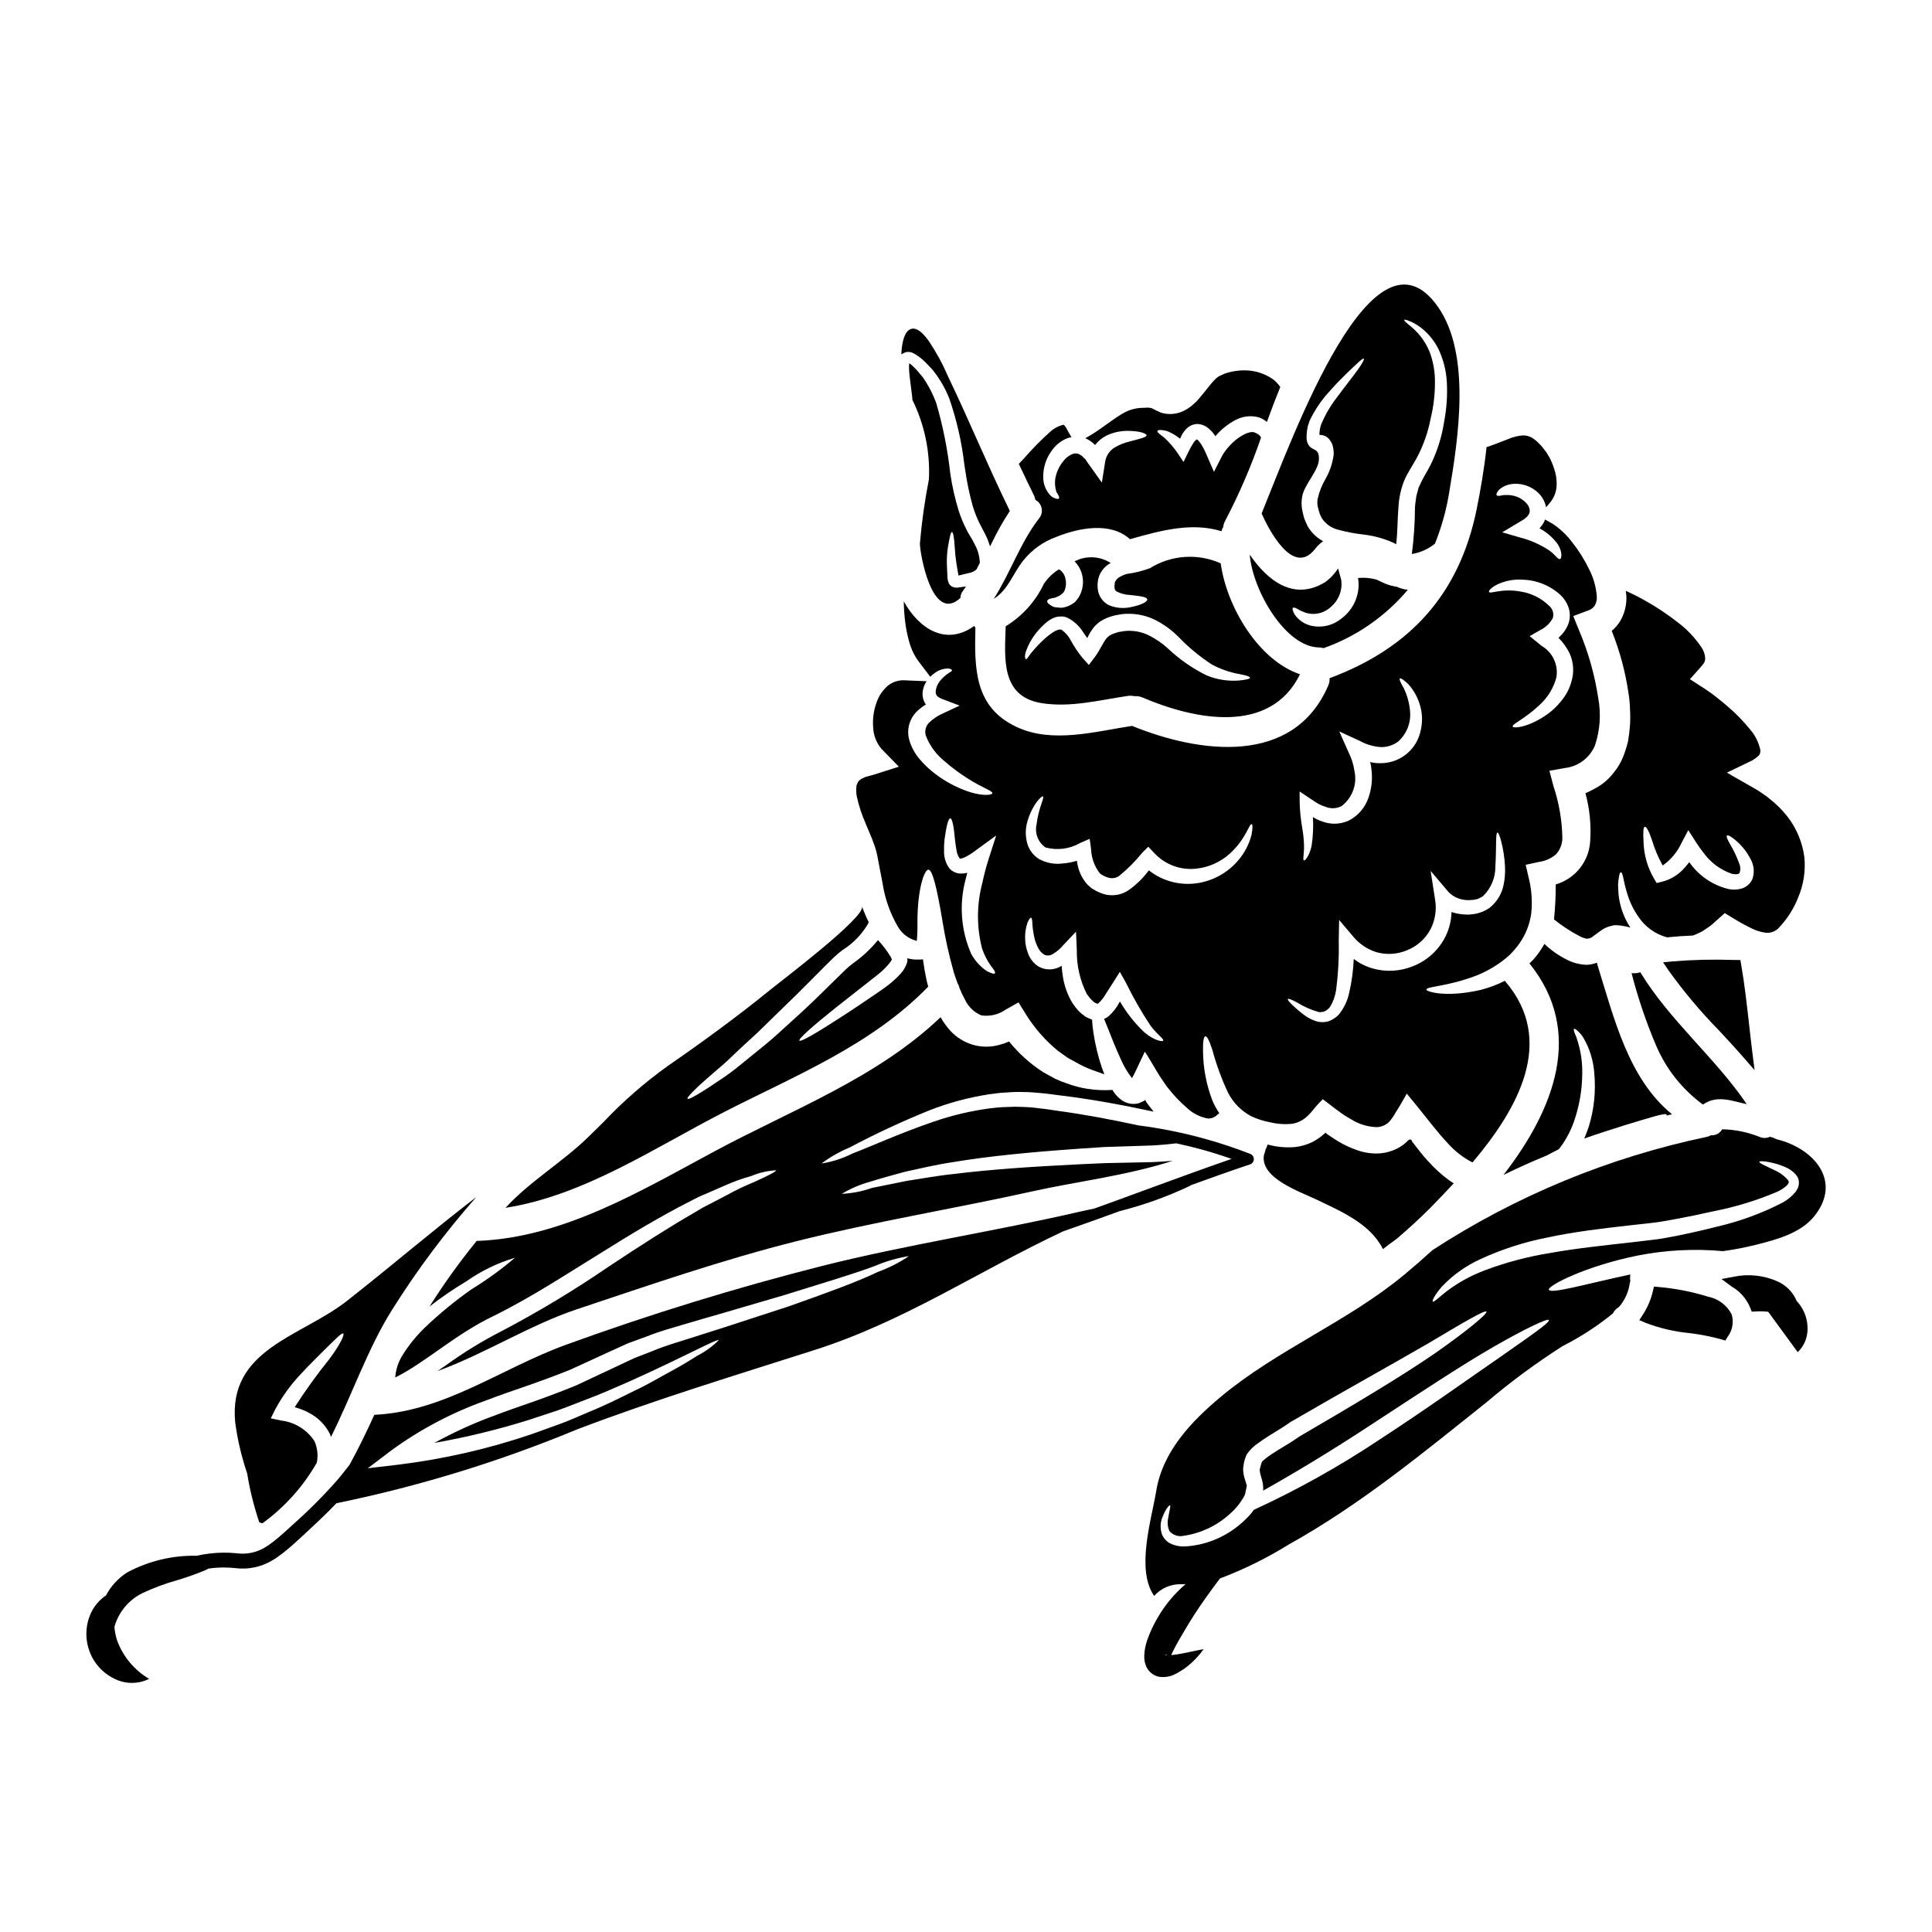
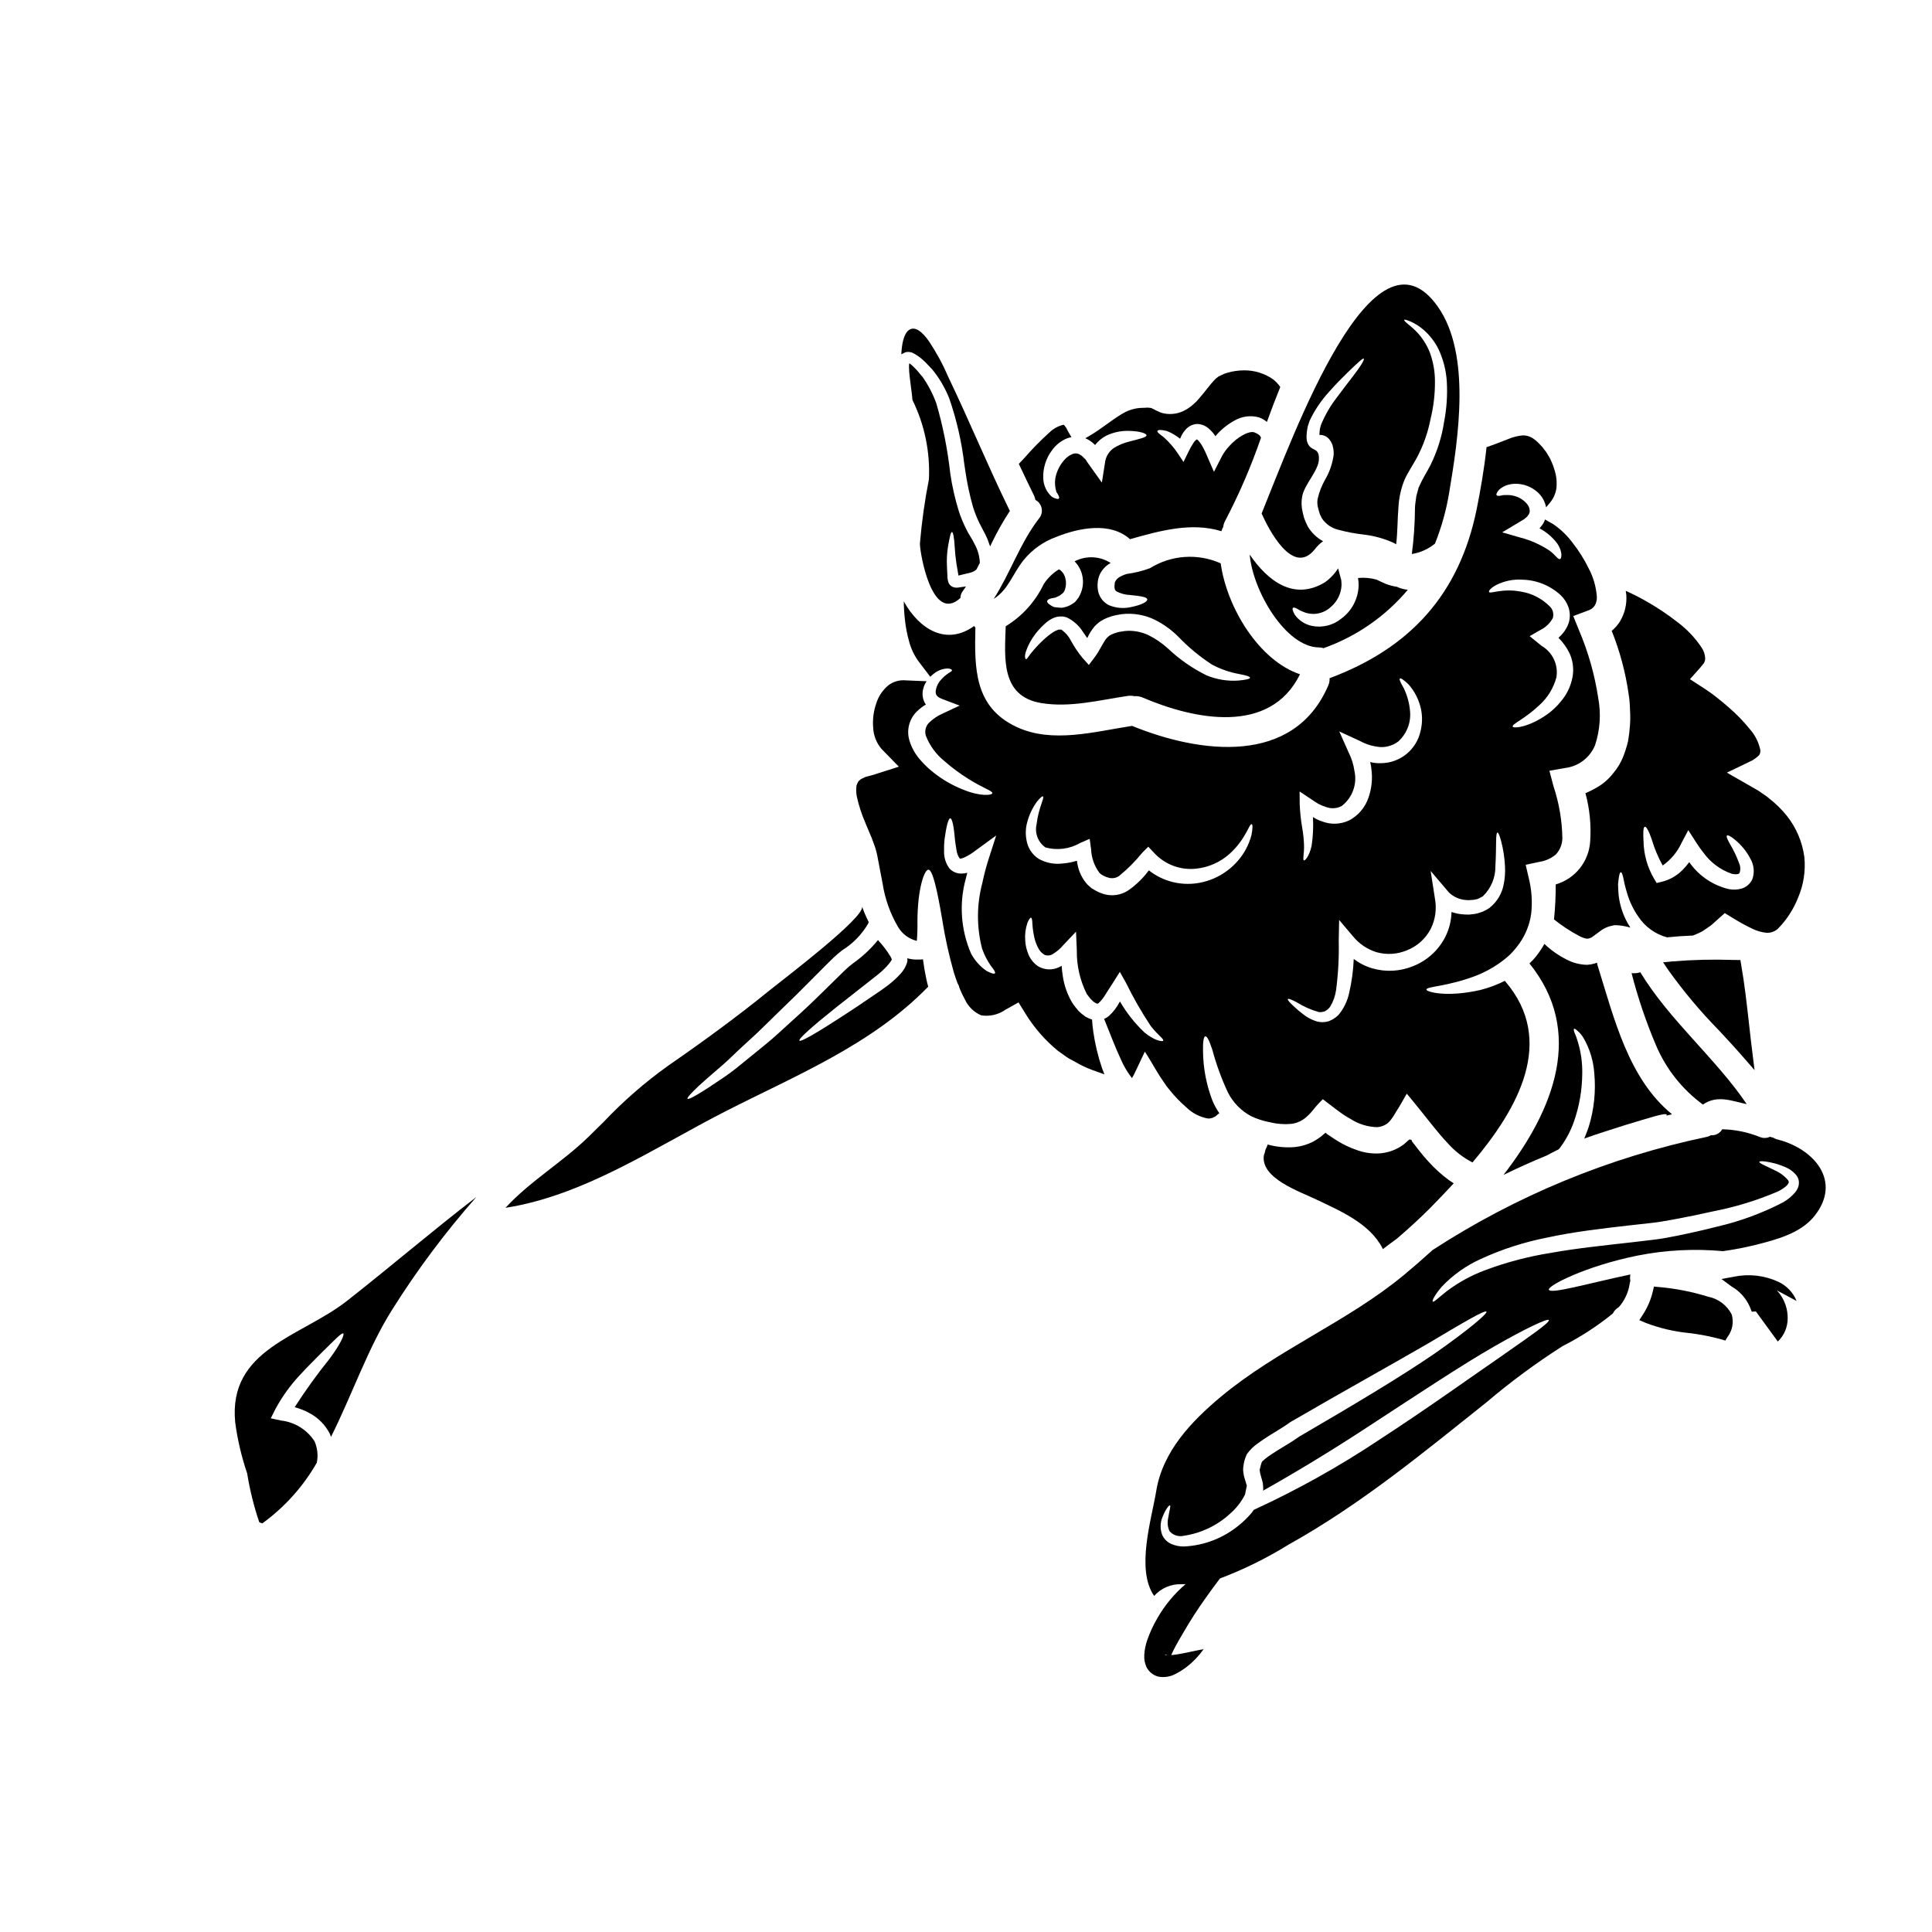
<svg xmlns="http://www.w3.org/2000/svg" fill="#000000" width="800px" height="800px" version="1.1" viewBox="144 144 512 512">
  <g>
    <path d="m494.76 315.77c8.688-3.082 16.395-8.422 22.328-15.473-1.004-0.09-1.98-0.359-2.891-0.789-1.02-0.152-2.016-0.414-2.973-0.785-0.453-0.184-1.34-0.613-2.438-1.121v-0.004c-1.59-0.438-3.25-0.586-4.894-0.426 0.117 0.688 0.172 1.387 0.156 2.086-0.121 3.453-1.82 6.656-4.606 8.699-2.184 1.781-5.059 2.481-7.816 1.902-1.801-0.383-3.394-1.422-4.473-2.918-0.562-0.992-0.746-1.633-0.508-1.852 0.238-0.215 0.832 0.027 1.766 0.617l0.004 0.004c0.512 0.25 1.039 0.473 1.574 0.668 0.672 0.195 1.363 0.305 2.062 0.32 1.781-0.016 3.492-0.719 4.766-1.969 1.629-1.43 2.606-3.461 2.703-5.625 0-0.473-0.027-0.945-0.082-1.414-0.133-0.457-0.238-0.91-0.375-1.367l-0.457-1.711c-0.906 1.445-2.086 2.699-3.477 3.691-8.324 5.062-15.262-0.48-19.945-7.332 0.828 9.664 9.527 24.52 18.367 24.605v-0.004c0.41 0.008 0.816 0.074 1.207 0.195z" />
    <path d="m384.01 237.34c0.777-0.188 1.598-0.043 2.269 0.395 0.105 0.059 0.211 0.117 0.32 0.168 0.57 0.355 1.117 0.75 1.641 1.18 0.711 0.609 1.379 1.27 2.004 1.969 0.281 0.297 0.555 0.594 0.816 0.852h-0.004c1.883 2.309 3.402 4.894 4.5 7.66 1.969 5.68 3.309 11.555 4.004 17.523l0.254 1.648v0.004c0.461 3.227 1.141 6.418 2.027 9.555 0.445 1.438 0.996 2.844 1.648 4.199l1.016 1.969c0.387 0.688 0.742 1.395 1.055 2.117 0.137 0.285 0.254 0.582 0.348 0.883l0.477 1.332 0.516-1.039v-0.004c1.348-2.797 2.871-5.508 4.57-8.105l0.156-0.234-0.121-0.254c-3.008-6.129-5.832-12.457-8.566-18.574-2.297-5.152-4.676-10.48-7.148-15.66l-0.52-1.105v-0.008c-1.41-3.273-3.117-6.414-5.094-9.383-1.828-2.57-3.356-3.641-4.688-3.266-1.785 0.492-2.387 3.465-2.574 5.867l-0.062 0.867 0.789-0.395h-0.004c0.121-0.062 0.242-0.117 0.371-0.16z" />
    <path d="m396.28 284.99c0.297 0.023 0.59 1.418 0.723 3.938h0.004c0.078 1.477 0.23 2.953 0.457 4.414 0.16 0.883 0.32 1.82 0.48 2.836l0.082 0.375 0.184-0.078c0.562-0.133 1.047-0.27 1.633-0.395 0.457-0.133 1.152-0.238 1.574-0.395v0.004c0.492-0.168 0.945-0.422 1.34-0.754 0.32-0.586 0.613-1.18 0.91-1.766-0.062-1.77-0.551-3.496-1.422-5.035-0.309-0.633-0.645-1.246-1.016-1.844l-0.562-0.938-0.133-0.238-0.188-0.324-0.051-0.133-0.27-0.508v-0.004c-0.758-1.508-1.406-3.074-1.93-4.684-1.02-3.289-1.781-6.656-2.273-10.066-0.695-6.277-1.93-12.48-3.699-18.543-0.902-2.457-2.117-4.789-3.613-6.938-0.832-0.91-1.445-1.82-2.363-2.648h0.004c-0.34-0.359-0.715-0.684-1.121-0.965l-0.055-0.055c-0.055 0.312-0.082 0.625-0.082 0.938 0.008 0.906 0.07 1.809 0.188 2.703 0.219 1.77 0.406 3.269 0.562 4.5 0.078 0.613 0.133 1.125 0.16 1.605 3.219 6.531 4.719 13.773 4.367 21.047-1.109 5.629-1.906 11.312-2.387 17.027 0 2.41 3.148 21.363 10.738 14.402 0.012-0.59 0.188-1.164 0.508-1.656 0.348-0.457 0.641-0.938 0.965-1.395-0.457 0.055-0.938 0.133-1.395 0.188-0.344 0.066-0.691 0.113-1.043 0.137l-0.43-0.027c-0.211-0.031-0.418-0.086-0.613-0.164-0.262-0.105-0.496-0.258-0.695-0.457-0.156-0.168-0.289-0.355-0.395-0.559-0.258-0.656-0.375-1.359-0.352-2.062-0.027-1.02-0.133-1.902-0.133-2.836-0.059-1.598 0.039-3.191 0.293-4.766 0.434-2.492 0.73-3.883 1.047-3.883z" />
    <path d="m422.57 302.58c0.297-0.082 0.723-0.109 1.125-0.215h0.004c0.309-0.164 0.633-0.309 0.961-0.43 0.641-0.453 1.281-0.789 1.551-1.656 0.332-0.949 0.379-1.977 0.137-2.949-0.188-0.918-0.699-1.738-1.445-2.305-0.105-0.023-0.207-0.07-0.297-0.133-1.594 0.98-2.953 2.297-3.984 3.859-2.203 4.641-5.711 8.539-10.098 11.215-0.27 8.379-1.367 18.555 9.398 20.348 7.711 1.281 15.422-0.789 23.027-1.902v0.004c0.551-0.07 1.113-0.043 1.656 0.078 0.723-0.055 1.445 0.055 2.117 0.324 13.922 5.973 33.871 9.984 41.793-6.133-10.766-3.586-19.355-17.512-21.02-29.398-6.07-2.707-13.094-2.223-18.738 1.289-1.988 0.738-4.055 1.25-6.16 1.527-0.703 0.207-1.379 0.504-2.008 0.879-0.449 0.277-0.812 0.676-1.043 1.148-0.004 0.07-0.043 0.133-0.105 0.164-0.027 0.109-0.027 0.484-0.055 0.695l-0.055 0.324c0.027 0.027 0.027 0.133 0.027 0.133 0.027 0.133-0.027 0.297 0.027 0.395 0.012 0.352 0.191 0.68 0.48 0.879 1.137 0.59 2.391 0.918 3.668 0.965 2.598 0.27 4.445 0.508 4.5 1.152 0.055 0.645-1.473 1.473-4.363 2.059l-0.004 0.004c-1.953 0.426-3.992 0.242-5.832-0.539-1.398-0.719-2.418-2.012-2.789-3.539-0.078-0.363-0.129-0.73-0.16-1.098 0-0.238-0.027-0.215-0.027-0.668l0.027-0.395v-0.004c0.008-0.277 0.035-0.555 0.082-0.828 0.086-0.457 0.211-0.906 0.375-1.34 0.594-1.406 1.652-2.57 3-3.293-2.879-1.855-6.531-2.019-9.562-0.43 0.949 0.961 1.625 2.152 1.969 3.457 0.547 2.094 0.207 4.32-0.938 6.156-0.293 0.406-0.605 0.801-0.934 1.18-0.402 0.293-0.805 0.555-1.203 0.789l-0.004-0.004c-0.723 0.387-1.516 0.633-2.328 0.723-0.66-0.027-1.316-0.09-1.969-0.184-0.383-0.141-0.742-0.332-1.07-0.566-0.559-0.375-0.855-0.723-0.789-1.02 0.066-0.293 0.387-0.562 1.055-0.719zm0.789 5.117c0.535-0.215 1.109-0.324 1.688-0.324 0.203-0.012 0.41-0.012 0.613 0 0.355 0.051 0.707 0.133 1.047 0.246 1.785 0.863 3.289 2.219 4.332 3.906 0.375 0.508 0.719 1.043 1.094 1.574 0.492-1.086 1.121-2.102 1.875-3.023 0.508-0.555 1.07-1.047 1.688-1.473 0.598-0.363 1.223-0.676 1.871-0.938 0.664-0.25 1.344-0.457 2.035-0.613l1.688-0.297h0.004c2.988-0.34 6.012 0.168 8.723 1.473 2.316 1.16 4.434 2.688 6.266 4.523 2.664 2.777 5.637 5.242 8.863 7.344 2.25 1.211 4.68 2.062 7.199 2.519 1.852 0.348 2.922 0.668 2.922 0.988 0 0.32-1.07 0.562-3.055 0.75h-0.004c-2.875 0.203-5.762-0.266-8.43-1.363-3.758-1.848-7.215-4.25-10.254-7.129-1.59-1.457-3.387-2.676-5.328-3.617-1.918-0.871-4.035-1.223-6.133-1.016l-1.684 0.27c-0.133 0.027-0.789 0.27-1.152 0.375v-0.004c-0.379 0.145-0.746 0.312-1.102 0.508-0.285 0.191-0.551 0.418-0.785 0.668-0.91 0.965-1.848 3.293-3.211 5.09l-1.574 2.086-1.629-1.82-0.004 0.004c-1.199-1.457-2.254-3.027-3.148-4.688-0.562-1.09-1.371-2.031-2.359-2.758-0.051-0.027-0.027 0-0.027-0.055s-0.348-0.051-0.48-0.051c-0.145-0.031-0.293-0.023-0.43 0.023-0.492 0.16-0.961 0.383-1.395 0.668-0.93 0.621-1.809 1.32-2.621 2.09-1.199 1.125-2.316 2.332-3.344 3.613-0.672 0.859-0.965 1.473-1.207 1.449-0.242-0.023-0.453-0.75-0.023-2.062h-0.004c0.602-1.723 1.48-3.332 2.609-4.766 0.809-1.031 1.715-1.98 2.707-2.836 0.645-0.566 1.379-1.02 2.176-1.34z" />
    <path d="m373.42 362.29c0.539 1.281 1.074 2.57 1.609 3.824 0.238 0.617 0.535 1.449 0.828 2.25 0.297 0.91 0.352 1.203 0.59 2.168 0.508 2.621 0.965 5.141 1.445 7.578 0.625 4.07 2.016 7.984 4.098 11.539 1.09 1.855 2.887 3.188 4.977 3.695 0.141-1.648 0.195-3.301 0.164-4.953v-0.109c0-8.621 1.824-13.867 2.922-13.812 1.098 0.055 2.301 5.219 3.668 13.359h-0.004c0.742 4.672 1.762 9.293 3.051 13.844 0.297 0.961 0.641 1.969 1.016 2.945 0.254 0.41 0.434 0.863 0.535 1.336 0.395 0.984 0.852 1.941 1.367 2.867 0.863 1.906 2.406 3.422 4.328 4.254 2.285 0.363 4.621-0.184 6.508-1.523l3.402-1.902 1.969 3.184h-0.004c2.281 3.652 5.137 6.91 8.465 9.641 0.789 0.562 1.574 1.125 2.332 1.66 0.754 0.535 1.605 0.883 2.363 1.34h-0.004c1.41 0.82 2.887 1.52 4.418 2.086 1.148 0.43 2.219 0.789 3.211 1.152-0.238-0.617-0.457-1.203-0.668-1.766-1.043-3.102-1.805-6.293-2.273-9.535-0.188-1.23-0.27-2.301-0.324-3.211-0.594-0.191-1.168-0.441-1.711-0.75-0.395-0.293-0.789-0.586-1.125-0.855l-0.746-0.695h-0.004c-0.578-0.652-1.117-1.34-1.605-2.062-1.332-2.203-2.207-4.656-2.57-7.203-0.152-0.887-0.25-1.781-0.293-2.676-0.242 0.145-0.496 0.277-0.754 0.391-1.762 0.816-3.812 0.715-5.484-0.266-1.281-0.863-2.242-2.121-2.734-3.586-0.402-1.066-0.637-2.188-0.695-3.324-0.113-1.559 0.09-3.125 0.59-4.606 0.395-0.938 0.746-1.418 0.965-1.363 0.215 0.055 0.32 0.613 0.348 1.629v0.004c0.086 1.328 0.285 2.644 0.59 3.938 0.223 0.855 0.543 1.684 0.961 2.461 0.367 0.773 0.965 1.41 1.715 1.824 0.719 0.27 1.527 0.18 2.168-0.242 1.039-0.613 1.961-1.402 2.731-2.328l3.402-3.59 0.211 5.008c-0.059 4.004 0.852 7.961 2.652 11.539l0.914 1.18 0.719 0.723v0.004c0.168 0.102 0.332 0.219 0.484 0.344 0.199 0.129 0.414 0.227 0.641 0.297 0.055-0.027 0.105 0.055 0.395-0.184 0.727-0.695 1.348-1.492 1.844-2.363 0.668-1.016 1.316-2.035 1.93-3l1.824-2.891 1.605 2.863c1.938 3.969 4.137 7.809 6.582 11.484 1.875 2.441 3.508 3.379 3.293 3.887-0.078 0.32-2.273 0.078-5.008-2.223h0.004c-2.527-2.402-4.699-5.152-6.449-8.164-0.055 0.105-0.109 0.184-0.16 0.27l-0.004-0.004c-0.695 1.332-1.621 2.531-2.731 3.543-0.387 0.34-0.832 0.605-1.312 0.789 0.293 0.695 0.613 1.473 0.961 2.387 0.887 2.195 1.969 5.086 3.543 8.484 0.758 1.73 1.727 3.359 2.894 4.844 0.348-0.562 0.723-1.367 1.125-2.195 0.746-1.574 1.5-3.184 2.273-4.816 0.43 0.59 0.965 1.5 1.527 2.438s1.121 1.875 1.684 2.836c0.562 0.965 1.18 1.848 1.738 2.676l0.887 1.285c0.238 0.32 0.375 0.453 0.559 0.695l0.004 0.004c1.398 1.777 2.969 3.418 4.688 4.894 1.496 1.441 3.371 2.426 5.406 2.84 0.199 0.004 0.395 0.023 0.59 0.055 0.156 0 0.32-0.105 0.48-0.105 0.375 0.027 0.668-0.297 1.02-0.395 0.348-0.188 0.668-0.59 1.07-0.832 0.02-0.039 0.047-0.074 0.082-0.105-0.738-1.062-1.355-2.203-1.848-3.398-1.586-4.152-2.418-8.551-2.465-12.992-0.055-2.676 0.188-3.883 0.613-3.965 0.426-0.082 1.02 1.02 1.852 3.543v0.004c1.055 3.918 2.449 7.738 4.176 11.414 1.344 2.609 3.441 4.754 6.023 6.156 1.621 0.781 3.344 1.34 5.117 1.66 1.914 0.469 3.898 0.602 5.859 0.395 1.344-0.223 2.606-0.805 3.641-1.691l0.562-0.508c0.465-0.438 0.895-0.914 1.289-1.414 0.809-1.02 1.688-1.988 2.621-2.894 1.047 0.789 2.09 1.605 3.188 2.438l1.523 1.125c0.324 0.238 0.395 0.297 0.562 0.395l0.395 0.27c0.562 0.375 1.152 0.695 1.738 1.043v-0.004c2.106 1.348 4.543 2.09 7.043 2.141 0.988-0.082 1.938-0.445 2.731-1.043 0.188-0.211 0.395-0.395 0.59-0.59 0.59-0.715 1.109-1.488 1.551-2.301 1.074-1.633 1.969-3.289 2.922-4.953 1.23 1.473 2.465 3 3.695 4.527 1.07 1.312 2.113 2.648 3.211 4.016 1.258 1.574 2.57 3.148 3.965 4.606 1.848 2.086 4.066 3.812 6.543 5.09 12.047-14.246 22.195-32.207 8.703-47.977v0.004c-0.043-0.051-0.078-0.105-0.105-0.164-2.051 1.031-4.203 1.84-6.426 2.41-9.234 2.117-14.457 0.457-14.375-0.078 0-0.887 5.273-0.695 13.168-3.695 2.129-0.828 4.152-1.906 6.027-3.215 1.035-0.715 2.019-1.504 2.945-2.359 0.93-0.934 1.781-1.945 2.543-3.023 1.629-2.328 2.684-5.008 3.078-7.82 0.352-3.199 0.125-6.438-0.672-9.559l-0.789-3.402 3.641-0.789 0.004 0.004c1.609-0.238 3.117-0.922 4.363-1.969 1.066-1.152 1.672-2.656 1.715-4.227-0.07-4.715-0.867-9.395-2.363-13.871l-1.07-4.07 4.231-0.746c3.496-0.441 6.488-2.719 7.844-5.973 1.352-4.055 1.645-8.391 0.855-12.594-0.926-6.121-2.617-12.102-5.035-17.801l-1.574-3.887 3.856-1.445h0.004c0.738-0.215 1.379-0.676 1.816-1.309 0.441-0.742 0.641-1.605 0.562-2.465-0.195-2.562-0.914-5.062-2.113-7.336-1.203-2.461-2.664-4.785-4.363-6.938-1.414-1.895-3.133-3.539-5.086-4.871l-2.168-1.23c-0.195 0.629-0.516 1.211-0.941 1.715-0.156 0.223-0.324 0.438-0.508 0.641 1.824 0.965 3.414 2.32 4.66 3.965 1.605 2.301 1.18 4.203 0.719 4.176-0.586 0.078-1.148-1.125-2.781-2.273v-0.004c-2.352-1.562-4.949-2.719-7.684-3.426l-4.805-1.387 4.555-2.731c0.426-0.27 0.855-0.535 1.312-0.789 0.297-0.32 0.789-0.59 0.938-0.91l-0.004 0.004c0.379-0.402 0.555-0.953 0.48-1.5-0.078-0.633-0.355-1.223-0.789-1.691-0.887-1.023-2.078-1.746-3.398-2.059-0.543-0.145-1.098-0.219-1.66-0.215-0.457 0.055-0.887-0.027-1.316 0.055-0.883 0.238-1.445 0.238-1.605-0.027-0.16-0.27 0.105-0.789 0.695-1.473h0.004c0.496-0.41 1.047-0.754 1.633-1.02 0.785-0.312 1.621-0.484 2.465-0.508 2.301-0.066 4.535 0.785 6.211 2.363 1.094 1.039 1.832 2.398 2.113 3.879l0.859-1.043c1.004-1.125 1.656-2.523 1.871-4.016 0.18-1.672-0.004-3.359-0.535-4.953-0.215-0.781-0.504-1.543-0.855-2.273-0.16-0.426-0.367-0.828-0.613-1.207l-0.75-1.23-0.051-0.055-0.188-0.238-0.395-0.508-0.004-0.004c-0.227-0.34-0.488-0.656-0.789-0.938-0.48-0.555-1.016-1.059-1.605-1.496-0.879-0.738-2-1.129-3.148-1.102-1.32 0.117-2.613 0.441-3.828 0.965-1.969 0.746-3.91 1.551-5.754 2.141-0.617 5.809-1.605 11.434-2.625 16.492-4.578 22.434-17.562 36.762-38.965 44.742h-0.004c0.035 0.66-0.082 1.32-0.348 1.926-9.184 21.391-34.086 18.02-51.996 10.711-9.84 1.5-21.125 4.723-30.574 0.297-11.273-5.246-11.195-15.555-10.949-26.316-0.109-0.16-0.215-0.297-0.324-0.457-7.309 5.301-14.512 0.965-18.66-6.535h0.004c0.02 1.672 0.125 3.344 0.32 5.004 0.203 1.875 0.562 3.727 1.07 5.543 0.473 1.84 1.273 3.582 2.363 5.141l3.266 4.309c0.445-0.426 0.922-0.82 1.422-1.18 0.945-0.633 2.047-0.984 3.184-1.016 0.746 0.051 1.098 0.238 1.148 0.453 0.051 0.211-0.348 0.457-0.91 0.789l0.004-0.004c-0.699 0.465-1.34 1.012-1.902 1.637-0.809 0.844-1.332 1.918-1.5 3.078-0.078 1.152 0.43 1.633 1.879 2.195l4.469 1.688-4.418 2.062c-1.391 0.605-2.66 1.457-3.746 2.516-0.871 0.914-1.172 2.227-0.789 3.43 1.043 2.668 2.781 5.016 5.031 6.797 1.941 1.699 4.019 3.242 6.211 4.606 3.75 2.387 6.371 3.148 6.371 3.773s-3.262 0.941-7.789-0.938c-2.668-1.055-5.172-2.477-7.441-4.227-1.391-1.051-2.664-2.246-3.805-3.562-1.379-1.52-2.394-3.332-2.969-5.301-0.773-2.695-0.02-5.598 1.965-7.578 0.738-0.719 1.555-1.348 2.438-1.875-0.074-0.082-0.148-0.172-0.211-0.266-0.695-1.199-0.871-2.633-0.484-3.965 0.172-0.691 0.469-1.348 0.883-1.926l-5.598-0.238 0.004-0.004c-1.629-0.137-3.25 0.332-4.551 1.316-1.488 1.238-2.594 2.879-3.184 4.723-0.75 2.117-1.035 4.375-0.832 6.613 0.109 2.027 0.879 3.961 2.191 5.508l4.606 4.723-6.797 2.168c-0.668 0.215-1.449 0.348-2.09 0.562-0.484 0.297-1.18 0.457-1.395 0.789-0.613 0.348-0.641 0.832-0.938 1.445-0.125 0.953-0.105 1.918 0.059 2.867 0.543 2.5 1.344 4.941 2.387 7.285zm167.12-63.266v-0.004c2.16-1.086 4.574-1.566 6.984-1.395 3.754 0.105 7.34 1.57 10.094 4.125 0.91 0.879 1.605 1.957 2.035 3.152 0.477 1.395 0.488 2.906 0.027 4.309-0.551 1.477-1.473 2.789-2.676 3.801 1.23 1.227 2.246 2.656 2.996 4.227 1 2.262 1.18 4.801 0.508 7.176-0.52 2.004-1.488 3.863-2.836 5.438-1.066 1.34-2.32 2.519-3.719 3.508-5.062 3.543-8.996 3.695-9.078 3.188-0.242-0.668 3.148-1.969 7.043-5.648 2.211-1.973 3.793-4.555 4.551-7.422 0.539-3.32-1.027-6.633-3.938-8.324l-0.48-0.395-2.68-2.168 2.836-1.633c1.398-0.68 2.551-1.781 3.297-3.148 0.355-1.141 0.012-2.387-0.883-3.184-2.035-2.023-4.648-3.363-7.481-3.828-5.062-0.992-8.219 0.695-8.543 0.078-0.094-0.301 0.387-1.023 1.941-1.855zm-49.199 56.68c0.613 0.43 1.285 0.859 1.969 1.285l-0.004-0.004c0.672 0.367 1.383 0.664 2.113 0.883 1.359 0.512 2.871 0.414 4.148-0.266 2.832-2.184 4.148-5.801 3.375-9.289-0.242-1.719-0.77-3.383-1.551-4.93l-2.465-5.543 5.465 2.519c1.715 0.941 3.613 1.5 5.562 1.629 1.648 0.031 3.262-0.484 4.582-1.473 2.246-2.016 3.414-4.969 3.148-7.977-0.172-2.156-0.746-4.262-1.688-6.211-0.859-1.445-1.23-2.332-1.016-2.516s1.016 0.348 2.246 1.5h0.004c1.727 1.938 2.902 4.305 3.398 6.852 0.344 1.84 0.289 3.731-0.16 5.543-1.055 4.949-5.41 8.504-10.469 8.543-0.973 0.039-1.945-0.062-2.891-0.297 0.16 0.586 0.266 1.188 0.32 1.793 0.359 2.598 0.09 5.242-0.789 7.711-0.879 2.555-2.699 4.68-5.086 5.945-2.312 1.109-4.988 1.184-7.363 0.211-0.797-0.258-1.555-0.625-2.246-1.094 0.148 2.547 0.031 5.106-0.352 7.629-0.613 2.809-1.789 4.019-2.031 3.856-0.395-0.188 0.078-1.574 0.023-4.043v0.004c-0.055-1.535-0.215-3.062-0.48-4.57-0.371-2.125-0.594-4.269-0.668-6.426l-0.027-3.215zm-3.641 53.949-0.004-0.004c1.816 1.129 3.781 1.996 5.84 2.57 0.523 0.039 1.055-0.035 1.551-0.215 0.555-0.293 1.039-0.703 1.418-1.203 0.816-1.363 1.352-2.875 1.574-4.445 0.562-4.312 0.797-8.664 0.699-13.012l0.105-5.543 3.668 4.328c1.633 2.004 3.828 3.477 6.297 4.234 2.644 0.723 5.453 0.543 7.981-0.512 2.731-1.07 4.981-3.094 6.332-5.691 1.219-2.453 1.613-5.234 1.125-7.93l-1.152-7.422 4.82 5.676c1.23 1.207 2.856 1.93 4.578 2.035 0.426 0.051 0.859 0.051 1.285 0 0.387-0.012 0.773-0.055 1.152-0.133 0.395-0.059 0.773-0.184 1.121-0.375l0.645-0.352h0.027l0.078-0.051 0.211-0.16h0.004c2.117-2.078 3.289-4.934 3.238-7.902 0.324-5.438 0-8.859 0.562-8.914 0.215 0 0.562 0.789 0.965 2.273v0.004c0.57 2.188 0.914 4.43 1.02 6.691 0.094 1.676-0.039 3.359-0.395 5.004-0.438 2.125-1.539 4.055-3.148 5.512l-0.352 0.297-0.16 0.16h-0.023v0.027l-0.188 0.105-0.051 0.027-0.055 0.051-0.641 0.375h-0.004c-0.539 0.312-1.113 0.555-1.715 0.723-0.621 0.215-1.27 0.348-1.93 0.395-0.625 0.109-1.262 0.133-1.895 0.078-1.234-0.039-2.453-0.266-3.617-0.668-0.051 2.238-0.59 4.441-1.574 6.453-1.777 3.59-4.82 6.394-8.543 7.875-3.477 1.441-7.34 1.648-10.949 0.586-1.75-0.523-3.391-1.359-4.844-2.465-0.121 3.019-0.523 6.023-1.207 8.969-0.453 2.16-1.426 4.172-2.836 5.867-0.75 0.75-1.656 1.324-2.652 1.684-0.988 0.285-2.031 0.305-3.023 0.055-1.398-0.418-2.703-1.109-3.832-2.035-0.789-0.602-1.547-1.246-2.273-1.93-1.18-1.098-1.766-1.738-1.633-1.969 0.133-0.227 0.992 0.121 2.41 0.871zm-71.523-47.582c0.5-1.992 1.371-3.871 2.566-5.543 0.859-1.07 1.422-1.574 1.633-1.473 0.535 0.27-1.148 2.918-1.684 7.441v0.004c-0.52 2.316 0.414 4.719 2.359 6.078 3.106 0.852 6.422 0.426 9.207-1.18l2.519-1.098 0.375 2.781c0.09 2.242 0.855 4.406 2.195 6.211 0.16 0.16 0.348 0.297 0.508 0.457l0.617 0.348v-0.004c0.48 0.258 0.992 0.449 1.523 0.562 0.891 0.191 1.82 0.008 2.57-0.508 2.254-1.832 4.309-3.894 6.133-6.152l1.605-1.609 1.574 1.66c2.797 3.027 6.848 4.574 10.949 4.176 3.391-0.316 6.586-1.723 9.102-4.016 4.363-3.992 5.117-8.004 5.785-7.789 0.27 0.051 0.297 1.043-0.055 2.863v-0.004c-0.668 2.57-1.934 4.949-3.695 6.938-2.754 3.141-6.527 5.207-10.656 5.836-4.57 0.691-9.223-0.539-12.852-3.398-1.543 2.106-3.438 3.934-5.594 5.406-1.762 1.102-3.883 1.457-5.906 0.992-0.867-0.211-1.707-0.535-2.492-0.965-0.426-0.238-0.828-0.48-1.23-0.723l-1.07-0.965c-1.168-1.301-2.004-2.859-2.438-4.551-0.148-0.574-0.262-1.152-0.344-1.738-1.227 0.383-2.496 0.629-3.777 0.723-2.172 0.281-4.379-0.145-6.297-1.207-1.75-1.105-2.938-2.91-3.266-4.953-0.301-1.523-0.254-3.098 0.133-4.602zm-21.875 4.445c0.484-3.613 1.02-5.621 1.527-5.648 0.508-0.027 0.965 2.195 1.254 5.676 0.109 0.859 0.215 1.793 0.395 2.731 0.094 0.789 0.379 1.543 0.828 2.195 0.156 0.156 0.156 0.023 0.27 0.078v0.004c0.348-0.074 0.688-0.18 1.016-0.324 1.066-0.512 2.07-1.141 3-1.875l5.406-3.938-2.062 6.426c-0.613 1.93-1.148 3.988-1.605 6.133v0.004c-1.516 5.688-1.543 11.672-0.078 17.375 0.562 1.648 1.355 3.207 2.359 4.633 0.789 0.965 1.23 1.66 1.07 1.93-0.16 0.27-0.938 0.078-2.246-0.617v-0.004c-1.738-1.188-3.152-2.789-4.125-4.656-2.664-6.188-3.164-13.09-1.418-19.598 0.133-0.59 0.297-1.152 0.457-1.742-0.211 0.062-0.426 0.105-0.645 0.133-0.496 0.074-1 0.094-1.5 0.055-0.574-0.074-1.129-0.266-1.629-0.562-0.492-0.266-0.91-0.652-1.207-1.125-0.809-1.242-1.219-2.695-1.184-4.176-0.035-1.039 0.004-2.074 0.117-3.106z" />
    <path d="m492.46 289.54c0.609-0.809 1.344-1.523 2.168-2.113-1.688-0.922-3.094-2.281-4.07-3.938-0.352-0.695-0.641-1.395-0.91-2.09-0.215-0.613-0.27-1.125-0.43-1.684-0.34-1.352-0.383-2.758-0.133-4.125 0.586-3.266 4.363-6.824 4.445-9.906 0.105-3.508-2.246-1.711-3.148-4.684-0.078-0.344-0.121-0.695-0.137-1.043 0-0.645 0.055-1.074 0.082-1.5 0.051-0.535 0.184-1.047 0.27-1.555 0.16-0.457 0.32-0.91 0.453-1.367 1.344-2.848 3.113-5.473 5.25-7.789 1.766-2.008 3.375-3.613 4.723-4.93 2.676-2.57 4.121-3.965 4.387-3.773 0.27 0.188-0.789 2.008-3.078 4.957-1.121 1.473-2.516 3.238-4.043 5.324h0.004c-1.738 2.231-3.164 4.691-4.231 7.309l-0.27 1.02-0.105 0.988c-0.023 0.207-0.031 0.41-0.027 0.617 1.074-0.051 2.102 0.441 2.731 1.312 0.227 0.297 0.414 0.621 0.562 0.965l0.105 0.211c0.031 0.117 0.066 0.234 0.109 0.352 0.004 0.043 0.016 0.09 0.027 0.133l0.082 0.348c0.148 0.645 0.199 1.305 0.156 1.965-0.297 2.254-1.035 4.426-2.168 6.398-0.965 1.656-1.668 3.457-2.086 5.328-0.133 0.812-0.078 1.648 0.16 2.438 0.125 0.531 0.277 1.059 0.453 1.574 0.188 0.352 0.352 0.695 0.508 1.047 1.008 1.527 2.555 2.617 4.332 3.051 2.219 0.602 4.484 1.031 6.773 1.285 2.719 0.316 5.375 1.047 7.871 2.172 0.254 0.113 0.496 0.258 0.723 0.422 0.395-3.148 0.324-6.531 0.617-9.984 0.141-2.473 0.691-4.906 1.633-7.199 0.859-1.879 2.277-4.019 3.188-5.68 1.75-3.273 2.996-6.793 3.695-10.438 0.773-3.172 1.16-6.43 1.148-9.695 0.027-2.637-0.418-5.258-1.309-7.738-0.715-1.852-1.75-3.562-3.055-5.059-0.859-0.945-1.797-1.816-2.812-2.598-0.695-0.59-1.043-0.965-0.965-1.098 0.078-0.133 0.535-0.027 1.422 0.324 1.285 0.539 2.477 1.27 3.543 2.168 1.715 1.461 3.117 3.258 4.121 5.273 1.262 2.691 2.008 5.598 2.195 8.566 0.207 3.539-0.027 7.094-0.695 10.574-0.609 4.07-1.859 8.02-3.695 11.703-1.043 2.008-2.008 3.402-2.918 5.512l-0.188 0.375c0 0.027-0.027 0.16-0.027 0.16l-0.184 0.695c-0.105 0.457-0.27 0.91-0.375 1.418-0.105 1.02-0.324 1.969-0.352 3.082-0.023 4.078-0.301 8.156-0.832 12.199 2.254-0.363 4.367-1.312 6.133-2.754 1.777-4.438 3.055-9.059 3.805-13.777 2.363-14.082 5.809-36.305-2.973-48.918-17.188-24.66-38.23 33.734-46.773 54.711 1.852 4.156 8.301 16.82 14.113 9.457z" />
    <path d="m522.47 451.74c-1.574-1.688-2.945-3.562-4.254-5.223l-0.188-0.48h-0.137c-0.141-0.031-0.285-0.051-0.43-0.055l-0.027 0.027-1.363 1.223c-1.914 1.453-4.215 2.301-6.617 2.438-2.07 0.102-4.137-0.227-6.074-0.965-1.664-0.582-3.262-1.336-4.766-2.246-0.719-0.457-1.418-0.887-2.059-1.34l-0.859-0.562-0.188-0.188h-0.004c-0.074-0.059-0.145-0.121-0.211-0.188-0.055 0.023-0.078 0.078-0.133 0.105-0.395 0.297-0.723 0.613-1.07 0.91-0.676 0.5-1.383 0.957-2.117 1.367-1.48 0.746-3.078 1.227-4.723 1.414-2.457 0.215-4.934-0.012-7.312-0.668-0.086 0.285-0.191 0.562-0.316 0.832-0.121 0.223-0.219 0.453-0.297 0.695-0.078 0.441-0.203 0.875-0.375 1.289-0.992 6.106 9.422 9.613 13.945 11.781 6.348 3.051 14.137 6.316 17.512 12.957 0.023 0.059 0.043 0.121 0.055 0.184 1.23-0.961 2.465-1.875 3.719-2.781 2.945-2.516 5.863-5.168 8.703-8.004 2.008-2.035 4.176-4.309 6.371-6.664-0.43-0.273-0.859-0.562-1.258-0.832-2.012-1.48-3.863-3.168-5.527-5.027z" />
    <path d="m564.15 354.17c1.137 4.164 1.562 8.492 1.262 12.801-0.324 5.352-3.981 9.922-9.133 11.414 0.016 3.094-0.137 6.188-0.453 9.266 2.047 1.645 4.242 3.094 6.559 4.328 0.656 0.379 1.375 0.645 2.117 0.789 0.48-0.004 0.953-0.141 1.363-0.395l2.547-1.875c0.656-0.445 1.379-0.785 2.141-1.016 0.43-0.105 0.859-0.215 1.258-0.297 0.348 0.027 0.691 0.027 1.043 0.027v0.004c1.09 0.094 2.164 0.301 3.211 0.613-0.238-0.375-0.457-0.719-0.668-1.098-1.344-2.363-2.18-4.981-2.465-7.684-0.078-1.043-0.105-1.93-0.133-2.676 0.055-0.75 0.133-1.34 0.215-1.824 0.133-0.965 0.32-1.391 0.535-1.391 0.215 0 0.395 0.453 0.613 1.34 0.105 0.453 0.215 1.043 0.352 1.711 0.133 0.668 0.395 1.473 0.641 2.363h0.004c0.648 2.289 1.68 4.453 3.051 6.398 1.781 2.672 4.473 4.606 7.574 5.438 2.301-0.238 4.578-0.395 6.856-0.48h0.004c0.785-0.297 1.551-0.637 2.301-1.02 0.508-0.27 0.988-0.668 1.5-0.992l0.789-0.535c0.27-0.184 0.789-0.668 1.148-0.988 0.832-0.75 1.66-1.473 2.519-2.25 0.184-0.348 0.508 0.105 0.746 0.188l0.832 0.508 1.688 1.02 1.281 0.746 0.992 0.535c0.641 0.352 1.312 0.668 1.969 0.992v0.004c1.176 0.57 2.445 0.934 3.746 1.07 1.09 0.047 2.152-0.328 2.973-1.043 2.336-2.367 4.164-5.176 5.383-8.266 1.449-3.383 2.019-7.078 1.664-10.738-0.527-4.004-2.129-7.789-4.633-10.949-1.391-1.723-2.977-3.277-4.723-4.633-0.422-0.383-0.879-0.723-1.367-1.016l-1.473-1.02-1.715-0.988-3.375-1.93c-1.098-0.641-2.383-1.34-3.238-1.875 1.5-0.723 3-1.449 4.523-2.168l2.305-1.125c0.52-0.328 1.012-0.695 1.473-1.098 0.234-0.191 0.402-0.453 0.48-0.75 0.07-0.27 0.098-0.551 0.082-0.828-0.434-2.07-1.402-3.992-2.812-5.57-1.711-2.117-3.609-4.07-5.676-5.836-1.07-0.938-2.168-1.848-3.316-2.731l-1.02-0.789-1.902-1.312c-1.312-0.832-2.621-1.688-3.938-2.547 1.125-1.312 2.519-2.727 3.644-4.176 0.051-0.105 0.133-0.133 0.184-0.348l0.027-0.055 0.055-0.133h0.004c0.039-0.07 0.059-0.156 0.051-0.238 0.055-0.172 0.082-0.355 0.082-0.535-0.043-1.043-0.379-2.055-0.965-2.918-1.723-2.57-3.867-4.832-6.344-6.691-2.734-2.141-5.629-4.062-8.66-5.754-1.555-0.887-3.148-1.688-4.793-2.441-0.078-0.023-0.184-0.078-0.297-0.105 0.055 0.395 0.133 0.789 0.16 1.203v0.004c0.141 2.391-0.438 4.766-1.66 6.828-0.59 0.965-1.34 1.824-2.219 2.543 2.148 5.359 3.652 10.961 4.473 16.68 0.219 1.355 0.34 2.723 0.371 4.098 0.094 1.398 0.094 2.805 0 4.203-0.094 1.426-0.262 2.848-0.508 4.254-0.352 1.461-0.805 2.894-1.363 4.289-0.594 1.438-1.398 2.781-2.387 3.984-0.957 1.27-2.102 2.383-3.402 3.297-1.27 0.836-2.613 1.562-4.012 2.168-0.047 0.008-0.094 0.016-0.141 0.02zm15.742 8.918c0.395-0.082 1.07 1.121 1.848 3.398 0.703 2.394 1.676 4.703 2.894 6.883 2.172-1.531 3.898-3.609 5.008-6.027l1.766-3.344 2.113 3.293c0.609 0.953 1.266 1.875 1.969 2.758 1.863 2.551 4.457 4.473 7.441 5.508 0.492 0.121 1 0.156 1.5 0.109 0.348-0.082 0.426-0.133 0.559-0.297 0.301-0.848 0.266-1.777-0.105-2.598-0.648-1.777-1.465-3.492-2.434-5.117-0.695-1.23-1.016-1.969-0.789-2.223 0.238-0.184 0.992 0.16 2.141 1.125 1.672 1.367 3.047 3.062 4.047 4.981 0.969 1.633 1.172 3.609 0.559 5.406-0.535 1.234-1.594 2.168-2.891 2.547-1.098 0.305-2.25 0.352-3.371 0.133-4.082-0.965-7.688-3.348-10.176-6.723-0.105-0.133-0.188-0.297-0.297-0.43h0.004c-0.566 0.758-1.184 1.477-1.848 2.144-1.484 1.488-3.348 2.543-5.383 3.051l-1.418 0.348-0.641-1.07c-1.801-3.035-2.777-6.484-2.84-10.012-0.137-2.359-0.07-3.766 0.348-3.844z" />
    <path d="m587.1 439.29c-11.539-9.426-15.316-25.301-19.785-39.652h-0.004c-0.035-0.168-0.062-0.34-0.082-0.512-0.859 0.316-1.762 0.508-2.676 0.562-1.855-0.047-3.676-0.512-5.324-1.367-2.18-1.086-4.184-2.492-5.949-4.176-0.629 1.125-1.344 2.199-2.141 3.215-0.551 0.703-1.156 1.363-1.816 1.965 14.59 18.07 6.586 38.66-6.879 56.035 3.746-1.824 7.578-3.562 11.457-5.141 1.07-0.59 2.113-1.125 3.148-1.633v0.004c0.215-0.223 0.414-0.465 0.586-0.727 1.461-2.008 2.625-4.215 3.453-6.555 1.438-4.098 2.188-8.406 2.223-12.746 0.062-2.91-0.344-5.816-1.207-8.598-0.223-0.797-0.512-1.574-0.855-2.324-0.184-0.562-0.238-0.914-0.105-0.992 0.133-0.078 0.43 0.078 0.859 0.48h-0.004c0.664 0.555 1.227 1.219 1.66 1.969 1.641 2.84 2.609 6.016 2.84 9.289 0.453 4.797-0.047 9.637-1.473 14.242-0.352 1.016-0.75 2.062-1.18 3.106 3.965-1.445 7.633-2.516 10.629-3.508 6.824-2.062 10.922-3.402 11.219-2.836 0.027 0.051 0 0.16-0.105 0.27 0.52-0.133 1-0.266 1.512-0.371z" />
    <path d="m608.38 422.8c-0.305-2.422-0.574-4.84-0.848-7.266-0.59-5.219-1.18-10.629-2.109-15.906l-0.199-1.207-1.844-0.027c-5.398-0.184-10.801-0.051-16.184 0.391l-2.461 0.246 1.387 2.047v0.004c4.043 5.652 8.52 10.984 13.383 15.953 2.129 2.285 4.258 4.574 6.297 6.918l3.176 3.644z" />
    <path d="m595.29 436.72c3.856-2.68 7.793-0.887 11.617-0.109-8.297-12.234-20.469-22.195-28.219-34.965h0.004c-0.473 0.176-0.973 0.266-1.473 0.266h-0.832c1.672 6.508 3.828 12.879 6.453 19.062 2.652 6.273 6.953 11.715 12.449 15.746z" />
    <path d="m418.4 276.48c0.871 0.461 1.48 1.297 1.656 2.269 0.18 0.969-0.098 1.965-0.746 2.707-5.008 6.508-7.578 14.43-11.965 21.254 3.91-2.465 4.953-6.562 7.922-10.281 2.269-2.785 5.25-4.902 8.625-6.129 5.996-2.41 14.352-4.098 19.57 0.59 8.059-2.277 16.305-4.555 24.23-2.117 0.094-0.402 0.254-0.781 0.48-1.125 0.051-0.551 0.219-1.086 0.484-1.574 3.727-7.109 6.914-14.496 9.527-22.086-0.27-0.668-0.789-1.016-1.789-1.418-1.449-0.457-4.527 1.281-6.59 3.613-0.738 0.773-1.375 1.637-1.902 2.57l-2.191 4.285-1.879-4.328c-0.43-1.059-0.949-2.082-1.551-3.051-0.238-0.348-0.504-0.68-0.785-0.992-0.188-0.133-0.297-0.211-0.297-0.238v-0.004c-0.375 0.234-0.688 0.559-0.91 0.938-0.496 0.742-0.934 1.523-1.312 2.332l-1.34 2.731-1.5-2.273c-1.051-1.551-2.281-2.973-3.668-4.234-1.148-0.859-1.875-1.395-1.738-1.715 0.133-0.324 0.992-0.348 2.465 0 1.277 0.5 2.473 1.195 3.539 2.062 0.109-0.285 0.234-0.562 0.375-0.828 0.324-0.637 0.742-1.223 1.234-1.742 0.734-0.77 1.723-1.246 2.785-1.336 1.09-0.008 2.148 0.359 2.996 1.043 0.629 0.504 1.188 1.09 1.66 1.742 0.105 0.156 0.188 0.32 0.297 0.453 0.16-0.16 0.297-0.348 0.457-0.508h-0.004c1.355-1.492 2.953-2.742 4.727-3.695 1.934-1.094 4.223-1.375 6.367-0.789 0.77 0.277 1.488 0.684 2.117 1.207 1.125-3.106 2.301-6.211 3.543-9.262-0.516-0.738-1.129-1.402-1.824-1.969-2.25-1.598-4.949-2.449-7.711-2.438-1.52 0-3.035 0.215-4.496 0.645-0.293 0.105-0.586 0.211-0.883 0.293l-1.367 0.645c-0.238 0.105-0.324 0.297-0.508 0.375-0.184 0.078-0.484 0.48-0.75 0.695-1.098 1.148-2.273 2.836-3.852 4.656l-0.641 0.723-0.324 0.348-0.535 0.484c-0.633 0.598-1.336 1.121-2.094 1.551-1.773 1.055-3.879 1.406-5.902 0.992-0.297-0.078-0.613-0.16-0.91-0.27l-0.641-0.297v0.004c-0.332-0.137-0.656-0.297-0.965-0.48-0.168-0.098-0.348-0.176-0.535-0.238l-0.133-0.082c0.023 0 0.051 0 0.051-0.027v-0.004c-0.371-0.066-0.746-0.113-1.121-0.133h-0.16l-0.324 0.027-0.668 0.027c-1.641-0.004-3.258 0.375-4.727 1.098-2.945 1.5-6.32 4.523-10.039 6.613l-0.613 0.348c0.422 0.172 0.824 0.391 1.203 0.645 0.508 0.328 0.977 0.711 1.391 1.148 0.816-1.055 1.859-1.914 3.055-2.516 1.789-0.84 3.746-1.262 5.727-1.23 3.106 0.051 4.82 0.668 4.848 1.18s-1.793 0.938-4.5 1.633l0.004 0.004c-1.48 0.348-2.891 0.938-4.18 1.738-1.309 0.898-2.16 2.328-2.328 3.906l-0.832 5.25-3.266-4.582c-0.375-0.508-0.746-1.043-1.098-1.605-0.426-0.32-0.832-0.91-1.254-1.098l-0.004 0.004c-0.594-0.457-1.383-0.578-2.09-0.32-0.867 0.344-1.637 0.895-2.246 1.605-1.23 1.391-2.055 3.094-2.387 4.926-0.164 1.188-0.066 2.398 0.297 3.539 0.59 0.887 0.887 1.5 0.668 1.742-0.215 0.242-0.855 0.105-1.848-0.43l0.004 0.004c-1.422-1.262-2.258-3.055-2.305-4.957-0.105-2.664 0.719-5.285 2.332-7.414 1.004-1.406 2.387-2.5 3.984-3.148 0.375-0.141 0.762-0.238 1.156-0.293l-0.914-1.574c-0.184-0.32-0.348-0.641-0.508-0.965-0.16-0.184-0.297-0.395-0.395-0.535-0.188-0.105-0.055-0.211-0.375-0.211-1.344 0.332-2.582 1.012-3.586 1.969-2.398 2.16-4.66 4.469-6.777 6.906l-1.391 1.473c1.34 2.836 2.676 5.676 4.07 8.488h0.004c0.137 0.344 0.242 0.699 0.32 1.062z" />
    <path d="m209.5 534.46c0.707 4.402 1.785 8.738 3.215 12.961 0.262 0.129 0.543 0.219 0.832 0.27 5.879-4.269 10.789-9.734 14.402-16.043 0.402-1.914 0.191-3.91-0.602-5.703-1.977-3.055-5.219-5.066-8.836-5.484l-2.754-0.59 1.203-2.41c1.77-3.285 3.957-6.332 6.508-9.055 2.195-2.41 4.231-4.363 5.863-6.027 3.293-3.211 5.223-5.301 5.648-4.981 0.352 0.27-0.746 2.809-3.641 6.691v0.004c-3.312 4.106-6.398 8.391-9.246 12.832 1.324 0.348 2.602 0.852 3.805 1.5 2.379 1.223 4.309 3.168 5.519 5.555 0.133 0.27 0.184 0.562 0.293 0.832 5.625-11.246 9.84-23.645 16.199-33.707v-0.004c6.625-10.543 14.094-20.535 22.328-29.879-11.594 8.914-22.68 18.418-34.242 27.492-12.203 9.59-31.566 12.746-29.664 32.234v0.004c0.613 4.594 1.676 9.117 3.168 13.508z" />
    <path d="m614.97 445.95c-0.41-0.109-0.797-0.281-1.152-0.508-0.262-0.023-0.512-0.086-0.75-0.191-0.879 0.418-1.898 0.43-2.785 0.027-3.148-1.258-6.492-1.938-9.879-2.008-0.602 1.07-1.773 1.688-2.996 1.574-0.324 0.199-0.68 0.344-1.047 0.43-25.879 5.414-50.523 15.582-72.691 29.988-2.57 2.332-5.086 4.523-7.441 6.481-15.078 12.531-33.684 19.895-48.676 32.398-7.793 6.508-15.422 14.484-17.133 24.953-1.258 7.606-5.438 20.777-0.562 27.844 1.82-2.051 4.457-3.188 7.199-3.106 0.395 0.023 0.758-0.027 1.141-0.023-2.945 2.508-5.445 5.504-7.383 8.855-1.137 1.906-2.074 3.926-2.801 6.023-0.441 1.27-0.699 2.594-0.77 3.934-0.062 1.047 0.121 2.094 0.535 3.059 0.625 1.344 1.832 2.324 3.273 2.656 1.574 0.27 3.191-0.008 4.582-0.785 1.012-0.527 1.977-1.141 2.883-1.828 1.703-1.336 3.203-2.906 4.457-4.672-2.156 0.359-4.137 0.879-6.086 1.211-0.824 0.168-1.652 0.285-2.488 0.355 0.145-0.367 0.324-0.789 0.543-1.203 0.75-1.504 1.68-3.148 2.652-4.754 1.922-3.305 3.844-6.297 6.102-9.445 1.141-1.633 2.363-3.242 3.609-4.91 6.316-2.391 12.391-5.383 18.133-8.938 19.168-10.684 35.582-24.258 52.664-37.883v-0.004c6.328-5.359 13.008-10.289 20-14.75 4.727-2.398 9.188-5.293 13.305-8.633 0.352-0.719 0.914-1.316 1.609-1.711 1.527-1.738 2.519-3.875 2.863-6.16 0.031-0.27 0.094-0.535 0.184-0.789-0.102-0.465-0.109-0.945-0.027-1.418v-0.27c-11.781 2.516-21.203 5.273-21.578 4.016-0.297-1.016 9.527-6.184 23.477-9.02h0.004c7.465-1.48 15.102-1.879 22.68-1.18 2.938-0.406 5.848-0.969 8.727-1.684 5.328-1.34 11.754-3.027 15.395-7.5 7.629-9.402-0.137-18.051-9.77-20.434zm-162.16 136.48c0.195 0.016 0.383 0.09 0.539 0.211-0.461-0.043-0.777-0.133-0.551-0.211zm88.805-78.836c-8.113 5.57-19.25 13.602-31.969 21.875-10.621 7.09-21.785 13.328-33.387 18.664-0.188 0.238-0.395 0.535-0.562 0.789v-0.004c-1.016 1.207-2.144 2.309-3.371 3.297-4.106 3.391-9.195 5.363-14.512 5.617-1.172 0.027-2.332-0.203-3.402-0.668-1.07-0.469-1.93-1.316-2.41-2.383-0.594-1.535-0.566-3.246 0.078-4.766 0.887-2.246 1.793-3.184 1.969-3.078 0.293 0.105-0.16 1.34-0.484 3.453-0.25 1.145-0.121 2.34 0.375 3.402 0.949 1.07 2.41 1.535 3.801 1.203 4.516-0.668 8.727-2.66 12.105-5.727 1.695-1.445 3.086-3.211 4.098-5.195 0.156-0.789 0.32-1.605 0.48-2.363-0.133-0.484-0.348-1.07-0.59-1.93-0.16-0.496-0.27-1.008-0.32-1.523-0.094-0.551-0.094-1.113 0-1.664 0.117-1.09 0.418-2.152 0.883-3.148l0.027-0.055 0.055-0.078c0.793-1.113 1.781-2.074 2.914-2.84 0.938-0.695 1.875-1.316 2.836-1.93 1.848-1.18 3.938-2.363 5.438-3.457l0.16-0.133 0.078-0.051 0.055-0.027c14.27-8.301 27.309-15.504 36.57-20.883 9.266-5.512 15.023-8.941 15.398-8.379 0.32 0.484-4.766 4.816-13.629 11.02-8.992 6.184-21.844 13.84-36.035 22.113l-0.027 0.027c-2.062 1.473-3.856 2.438-5.621 3.562-0.914 0.559-1.793 1.148-2.598 1.711h0.004c-0.559 0.398-1.082 0.84-1.578 1.312-0.027 0.121-0.074 0.238-0.133 0.352-0.184 0.508-0.32 1.121-0.48 1.766 0.02 0.379 0.074 0.754 0.164 1.121 0.133 0.617 0.453 1.449 0.668 2.492 0.078 0.578 0.113 1.156 0.105 1.738l-0.078 0.238c8.031-4.496 17.938-10.441 28.484-17.375 12.637-8.246 24.07-15.852 32.742-20.828 8.676-4.981 14.246-7.527 14.539-7.043 0.383 0.59-4.731 4.098-12.84 9.773zm78.766-44.629c-0.168 0.363-0.387 0.707-0.641 1.02-0.922 1.078-2.027 1.984-3.266 2.676-5.535 2.867-11.41 5.023-17.484 6.422-3.371 0.859-6.906 1.664-10.605 2.414-1.848 0.348-3.719 0.746-5.731 0.988-1.926 0.242-3.883 0.457-5.859 0.695-7.844 0.887-15.289 1.66-21.926 2.867h-0.004c-5.863 0.934-11.621 2.449-17.188 4.527-3.703 1.363-7.184 3.269-10.336 5.648-2.219 1.766-3.402 2.973-3.668 2.703-0.184-0.188 0.457-1.66 2.41-3.938 2.926-3.09 6.43-5.582 10.309-7.336 5.652-2.602 11.602-4.516 17.711-5.703 6.797-1.473 14.348-2.383 22.219-3.266 1.957-0.211 3.887-0.426 5.785-0.641 1.82-0.211 3.641-0.562 5.461-0.883 3.641-0.668 7.125-1.395 10.441-2.144v-0.004c5.809-1.121 11.48-2.852 16.926-5.164 0.961-0.422 1.852-1 2.625-1.715 0.535-0.668 0.613-0.789 0.32-1.34l-0.004 0.004c-0.988-1.184-2.246-2.109-3.668-2.707-2.516-1.254-4.07-1.848-3.961-2.195 0.078-0.27 1.711-0.238 4.606 0.562h0.004c0.809 0.25 1.605 0.543 2.379 0.887 1.055 0.445 1.992 1.133 2.731 2.008 0.555 0.645 0.824 1.484 0.75 2.328-0.02 0.449-0.133 0.887-0.336 1.285z" />
    <path d="m596.63 487.63c-4.238-1.316-8.605-2.176-13.027-2.555l-1.281-0.125-0.301 1.25c-0.512 2.199-1.406 4.289-2.637 6.18l-0.949 1.465 1.598 0.691v0.004c3.711 1.426 7.598 2.344 11.555 2.731 2.891 0.336 5.746 0.895 8.551 1.664l1.086 0.332 0.594-0.965c1.285-1.699 1.695-3.902 1.102-5.949-1.254-2.461-3.574-4.203-6.289-4.723z" />
    <path d="m389.99 405.47c-0.188-0.641-0.348-1.281-0.484-1.926-0.395-1.852-0.691-3.59-0.91-5.301h0.004c-0.656 0.059-1.312 0.074-1.969 0.051-0.742-0.027-1.48-0.145-2.199-0.344 0 0.027 0.027 0.348 0.027 0.348l0.023 0.16v0.105l-0.051 0.324-0.16 0.535v-0.004c-0.359 0.973-0.902 1.867-1.605 2.629-1.039 1.133-2.176 2.172-3.402 3.106-2.301 1.738-4.473 3.078-6.426 4.445-1.957 1.367-3.883 2.57-5.566 3.695-6.828 4.445-11.082 6.906-11.414 6.481-0.332-0.43 3.344-3.723 9.691-8.781 3.188-2.519 6.992-5.492 11.273-8.863v-0.004c0.992-0.805 1.906-1.699 2.731-2.676 0.281-0.336 0.539-0.695 0.766-1.074v-0.16c-0.055-0.184-0.125-0.363-0.215-0.535-0.977-1.633-2.129-3.16-3.43-4.551-1.926 2.352-4.156 4.43-6.637 6.184-0.746 0.551-1.453 1.152-2.113 1.797-0.668 0.668-1.34 1.312-2.008 1.969l-4.016 3.938c-2.652 2.625-5.25 5.062-7.793 7.336-2.543 2.273-4.871 4.527-7.254 6.449-2.383 1.926-4.555 3.723-6.59 5.356-1.781 1.484-3.648 2.859-5.594 4.121-1.688 1.152-3.148 2.117-4.394 2.894-2.438 1.527-3.883 2.246-4.07 2.008-0.188-0.238 0.887-1.445 3-3.43 1.07-0.965 2.363-2.141 3.938-3.481 1.574-1.34 3.316-2.809 5.141-4.606 1.824-1.793 3.91-3.613 6.078-5.648s4.445-4.363 6.879-6.691c2.438-2.328 4.957-4.816 7.551-7.441 1.285-1.312 2.625-2.648 3.965-3.988 0.695-0.695 1.395-1.395 2.117-2.09 0.734-0.691 1.5-1.352 2.301-1.965 2.848-1.762 5.215-4.195 6.902-7.086l0.133-0.395h0.004c-0.676-1.344-1.266-2.727-1.77-4.144 0.988 2.809-21.555 19.836-24.312 22.086-8.754 7.125-17.887 13.777-27.16 20.188h0.004c-6.133 4.391-11.832 9.359-17.016 14.84-1.23 1.227-2.519 2.488-3.887 3.824-6.93 6.801-15.5 11.754-22.113 18.93 20.859-3.238 39.754-16.09 58.18-25.512 18.832-9.617 38.887-17.676 53.852-33.102z" />
-     <path d="m440.81 464.94c6.539-1.656 12.898-3.961 18.98-6.875-0.266 0.086-0.543 0.148-0.789 0.234 5.836-2.117 11.465-4.125 16.262-5.723h0.004c0.59-0.195 0.992-0.742 1.012-1.363 0.016-0.621-0.359-1.184-0.938-1.414-3.91-1.52-7.93-2.863-11.949-3.981-5.801-1.613-11.715-2.809-17.688-3.574-7.398-1.598-14.562-2.941-21.391-3.859-1.609-0.211-3.106-0.508-4.688-0.641-1.508-0.219-3.027-0.352-4.551-0.395-1.438-0.07-2.875-0.062-4.312 0.027-1.449 0-2.836 0.184-4.231 0.32-5.176 0.68-10.273 1.883-15.207 3.59-9.129 3.148-16.359 6.481-21.473 8.434-2.559 1.293-5.305 2.18-8.137 2.621 2.285-1.715 4.773-3.133 7.414-4.227 6.867-3.641 13.918-6.926 21.125-9.84 5.082-1.996 10.371-3.422 15.77-4.258 1.473-0.188 2.973-0.43 4.523-0.484v0.004c1.57-0.141 3.148-0.184 4.723-0.137 1.66 0 3.215 0.16 4.766 0.297 1.551 0.133 3.211 0.395 4.82 0.59 7.922 0.938 16.277 2.465 24.871 4.309-0.457-0.562-0.91-1.152-1.367-1.738l-0.508-0.695-0.105-0.16 0.004-0.004c-0.062-0.078-0.109-0.168-0.137-0.266-0.051-0.051-0.078-0.324-0.133-0.238v-0.004c-0.027 0.043-0.066 0.082-0.109 0.109-0.184 0.055 0.395-0.051-1.633 0.789v-0.004c-1.516 0.387-3.125 0.102-4.414-0.785-0.773-0.547-1.449-1.211-2.008-1.969-0.188-0.27-0.352-0.508-0.508-0.789-2.211 0.152-4.43 0.055-6.617-0.289-1.902-0.293-3.769-0.789-5.566-1.473-1.035-0.336-2.047-0.738-3.027-1.211-1.02-0.535-2.035-1.094-3.078-1.684-3.453-2.219-6.531-4.981-9.105-8.18-0.789 0.355-1.602 0.641-2.438 0.859-2.387 0.699-4.926 0.691-7.309-0.027-2.172-0.68-4.133-1.898-5.703-3.543-1.035-1.137-1.941-2.383-2.703-3.719-16.949 16.168-39.41 24.52-59.828 35.5-19.52 10.469-40.082 22.891-62.785 23.777-0.105 0-0.188-0.027-0.297-0.027h0.004c-4.527 5.551-8.711 11.371-12.535 17.426 3.106-2.426 6.359-4.652 9.746-6.668 3.938-2.769 8.293-4.887 12.906-6.262-3.613 3.082-7.465 5.871-11.512 8.352-4.32 3.035-8.41 6.383-12.234 10.023-2.25 2.152-4.231 4.57-5.902 7.203-1.211 1.84-1.93 3.957-2.09 6.156 8.035-3.988 15.957-11.484 26.023-16.281 10.305-5.086 19.543-11.246 28.168-16.531 8.566-5.383 16.465-10.066 23.344-13.574 0.859-0.43 1.684-0.887 2.492-1.285 0.809-0.402 1.684-0.746 2.488-1.094 1.605-0.695 3.106-1.367 4.527-1.969h-0.004c2.383-1.082 4.844-1.977 7.363-2.68 2.074-0.867 4.285-1.375 6.531-1.5 0.105 0.297-2.008 1.395-5.902 3.148v0.004c-2.394 0.973-4.731 2.09-6.992 3.344-1.34 0.695-2.754 1.445-4.254 2.223-0.754 0.402-1.531 0.805-2.332 1.203-0.789 0.453-1.574 0.938-2.383 1.418-6.59 3.801-14.168 8.66-22.625 14.273h0.004c-9.117 6.238-18.594 11.941-28.379 17.078-5.078 2.602-9.945 5.59-14.562 8.941-0.746 0.512-1.523 1.02-2.273 1.574 12.527-4.578 24.441-12.203 36.867-16.359 19.168-6.398 38.605-13.117 58.207-18.047 20.828-5.219 42.031-8.66 62.977-13.309 10.844-2.41 24.66-4.094 36.758-8-1.875 0.156-3.719 0.27-5.512 0.348-3.426 0.078-6.773 0.133-10.039 0.211-0.828 0-1.633 0.027-2.438 0.055-0.805 0.027-1.574 0.055-2.363 0.105-1.605 0.082-3.188 0.133-4.723 0.215-12.449 0.613-23.59 1.391-32.852 2.543-4.66 0.48-8.785 1.281-12.449 1.82-3.644 0.75-6.75 1.367-9.293 1.879-2.586 0.914-5.293 1.441-8.031 1.578 2.348-1.418 4.879-2.5 7.523-3.215 2.492-0.789 5.648-1.688 9.289-2.652 3.668-0.789 7.844-1.82 12.504-2.516 9.344-1.574 20.59-2.676 33.062-3.543l4.723-0.324 2.461-0.16 2.438-0.078 9.988-0.324c2.211-0.102 4.445-0.309 6.668-0.574 2.301 0.496 4.59 1.039 6.852 1.668 2.609 0.727 5.219 1.547 7.793 2.453-7.148 2.469-15.512 5.535-23.648 8.516-4.254 1.574-8.555 3.148-12.727 4.641-1.363 0.293-2.754 0.574-4.086 0.887-22.543 5.195-45.488 8.66-67.953 14.301h0.008c-22.98 5.824-45.656 12.801-67.934 20.898-17.16 6.211-32.152 17.711-50.84 18.582-2.047 4.488-4.199 8.965-6.586 13.281-1.133 1.414-2.231 2.867-3.414 4.223-3.648 4.117-7.543 8.012-11.664 11.656-5.609 5.215-7.848 6.734-10.879 7.387v0.004c-1.312 0.273-2.66 0.316-3.988 0.133-1.152-0.113-2.312-0.168-3.469-0.16-2.387 0.027-4.762 0.305-7.086 0.828-6.387-0.137-12.703 1.371-18.34 4.379-2.402 1.5-4.363 3.617-5.68 6.129-1.598 1.074-2.898 2.535-3.789 4.246-1.574 3.125-1.848 6.754-0.75 10.078 1.078 3.356 3.473 6.129 6.637 7.688 2.914 1.523 6.379 1.562 9.328 0.105-3.934-2.324-6.938-5.941-8.504-10.23-0.363-1.152-0.594-2.34-0.695-3.543 1.09-3.91 3.797-7.172 7.441-8.957 2.875-1.355 5.859-2.473 8.918-3.336 2.723-0.801 5.398-1.754 8.012-2.856 0.152-0.074 0.297-0.168 0.426-0.281 1.352-0.203 2.715-0.309 4.082-0.316h0.027c1.281 0 2.242 0.086 3.094 0.16v0.004c1.719 0.227 3.465 0.156 5.16-0.207 4.199-0.906 7.195-3.203 12.738-8.355 3.906-3.629 6.406-5.961 8.934-8.629 21.828-4.473 43.18-11.023 63.762-19.562 20.801-7.922 41.766-14.27 62.945-21.043 23.863-7.606 43.527-20.961 65.906-31.457 4.707-1.633 9.824-3.481 15.043-5.375zm-64.254 16.176c-5.461 2.621-13.652 5.594-23.828 9.184-5.117 1.66-10.707 3.481-16.703 5.438l-9.344 2.973c-3.188 1.016-6.562 1.969-9.719 3.316-1.609 0.617-3.238 1.258-4.898 1.902-1.633 0.75-3.266 1.527-4.957 2.332-3.398 1.574-6.879 3.207-10.438 4.898-3.617 1.473-7.203 2.836-11.059 4.203-3.773 1.312-7.578 2.621-11.352 4.07h-0.008c-5.215 1.945-10.277 4.273-15.152 6.957 8.449-1.488 16.793-3.516 24.98-6.074 2.57-0.859 5.086-1.688 7.551-2.492 2.438-0.828 4.723-1.82 6.957-2.648 4.527-1.66 8.57-3.508 12.293-5.117 14.727-6.613 23.289-11.414 23.586-10.871-1.66 1.629-3.555 3-5.621 4.066-1.902 1.203-4.231 2.648-7.086 4.176-2.856 1.527-6 3.457-9.691 5.168-3.668 1.824-7.711 3.856-12.203 5.676-2.25 0.938-4.551 2.008-7.016 2.918s-4.984 1.793-7.606 2.754l0.004 0.004c-11.605 3.969-23.594 6.723-35.77 8.215l-8.004 0.938 6.426-4.871c7.59-5.492 15.918-9.883 24.738-13.035 3.856-1.473 7.711-2.809 11.484-4.098 3.668-1.281 7.441-2.676 10.977-4.098 3.457-1.574 6.852-3.148 10.203-4.684 1.711-0.789 3.402-1.527 5.059-2.301 1.738-0.641 3.484-1.285 5.195-1.902 3.402-1.367 6.719-2.246 9.957-3.211s6.344-1.852 9.398-2.731c6.051-1.766 11.699-3.43 16.84-4.93 10.234-3.184 18.531-5.648 24.152-7.762v-0.004c2.879-1.234 5.902-2.109 8.996-2.598-2.598 1.746-5.402 3.168-8.348 4.231z" />
-     <path d="m620.12 488.77c-0.926-2.269-2.684-4.098-4.914-5.113-3.648-1.668-7.734-2.129-11.664-1.324l-3.332 0.617 2.723 2.019c0.16 0.113 0.336 0.215 0.695 0.426 1.879 1.281 3.344 3.086 4.207 5.191l0.395 1.023 1.09-0.062c1.09-0.062 2.188-0.031 3.273 0.09 0.723 0.969 1.363 1.852 1.996 2.731l5.824 7.973c1.676-1.609 2.617-3.836 2.609-6.156 0.027-2.34-0.715-4.621-2.117-6.496-0.242-0.32-0.504-0.629-0.785-0.918z" />
+     <path d="m620.12 488.77c-0.926-2.269-2.684-4.098-4.914-5.113-3.648-1.668-7.734-2.129-11.664-1.324l-3.332 0.617 2.723 2.019c0.16 0.113 0.336 0.215 0.695 0.426 1.879 1.281 3.344 3.086 4.207 5.191l0.395 1.023 1.09-0.062l5.824 7.973c1.676-1.609 2.617-3.836 2.609-6.156 0.027-2.34-0.715-4.621-2.117-6.496-0.242-0.32-0.504-0.629-0.785-0.918z" />
  </g>
</svg>